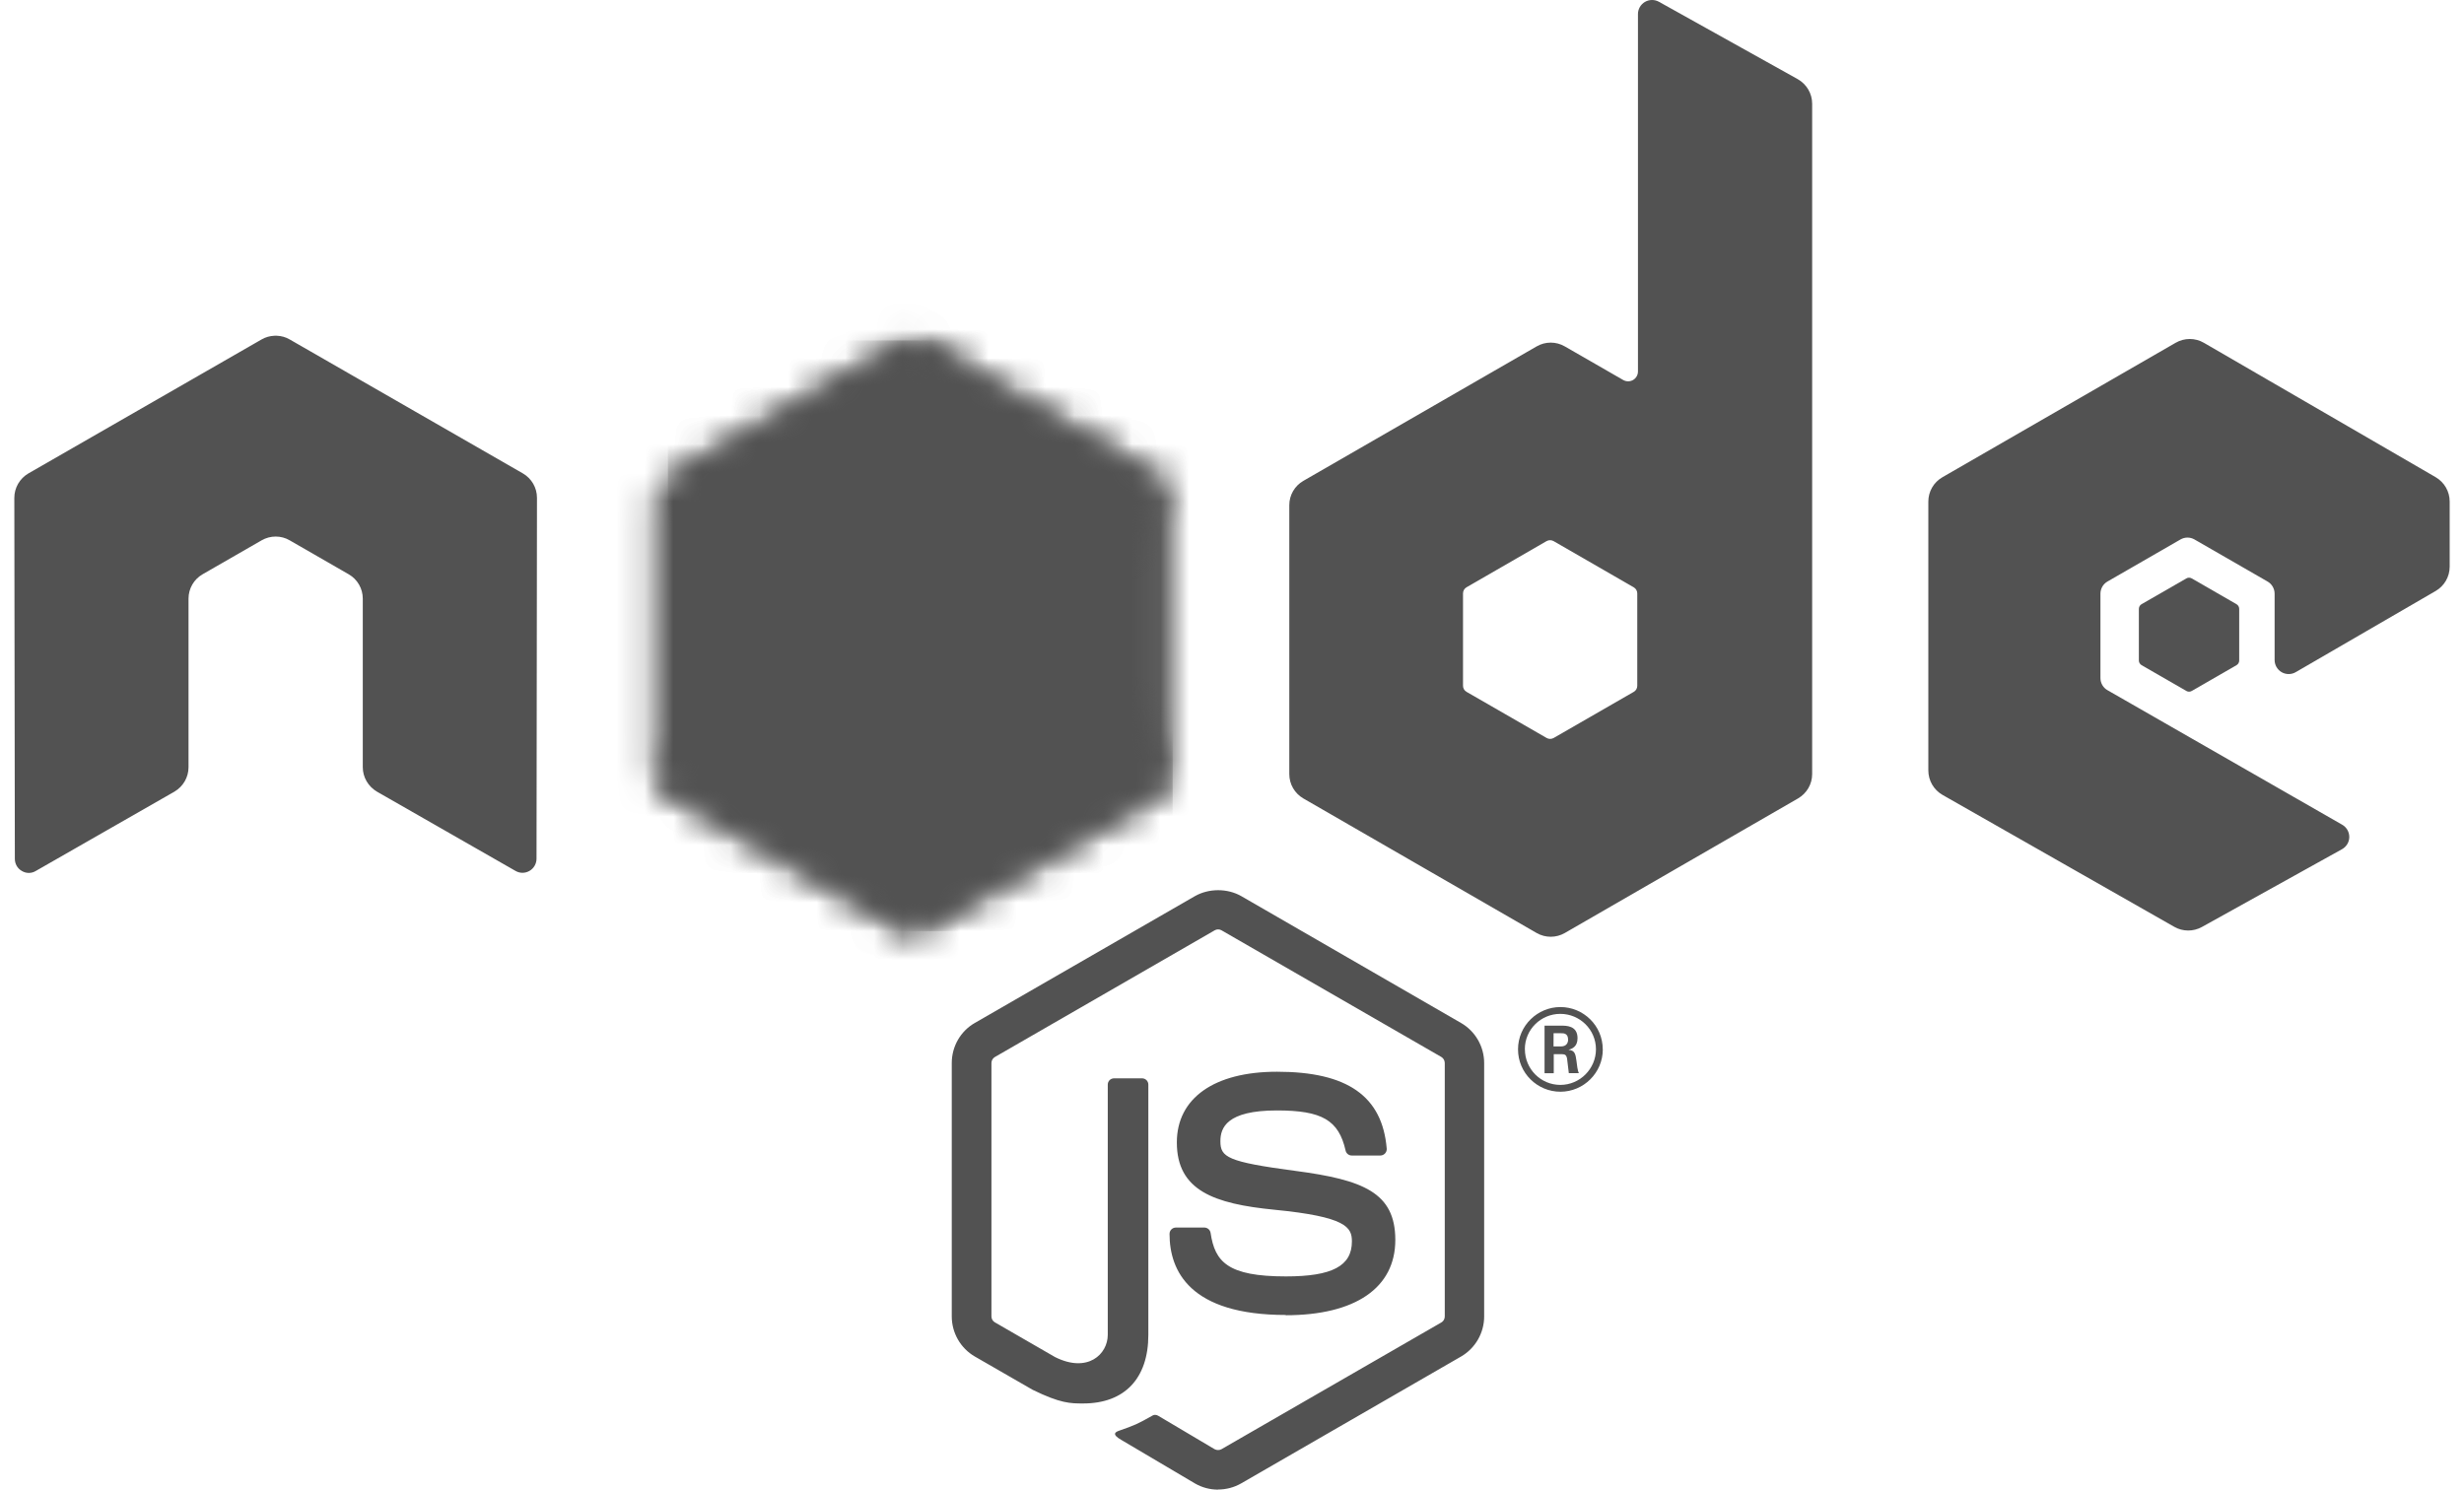
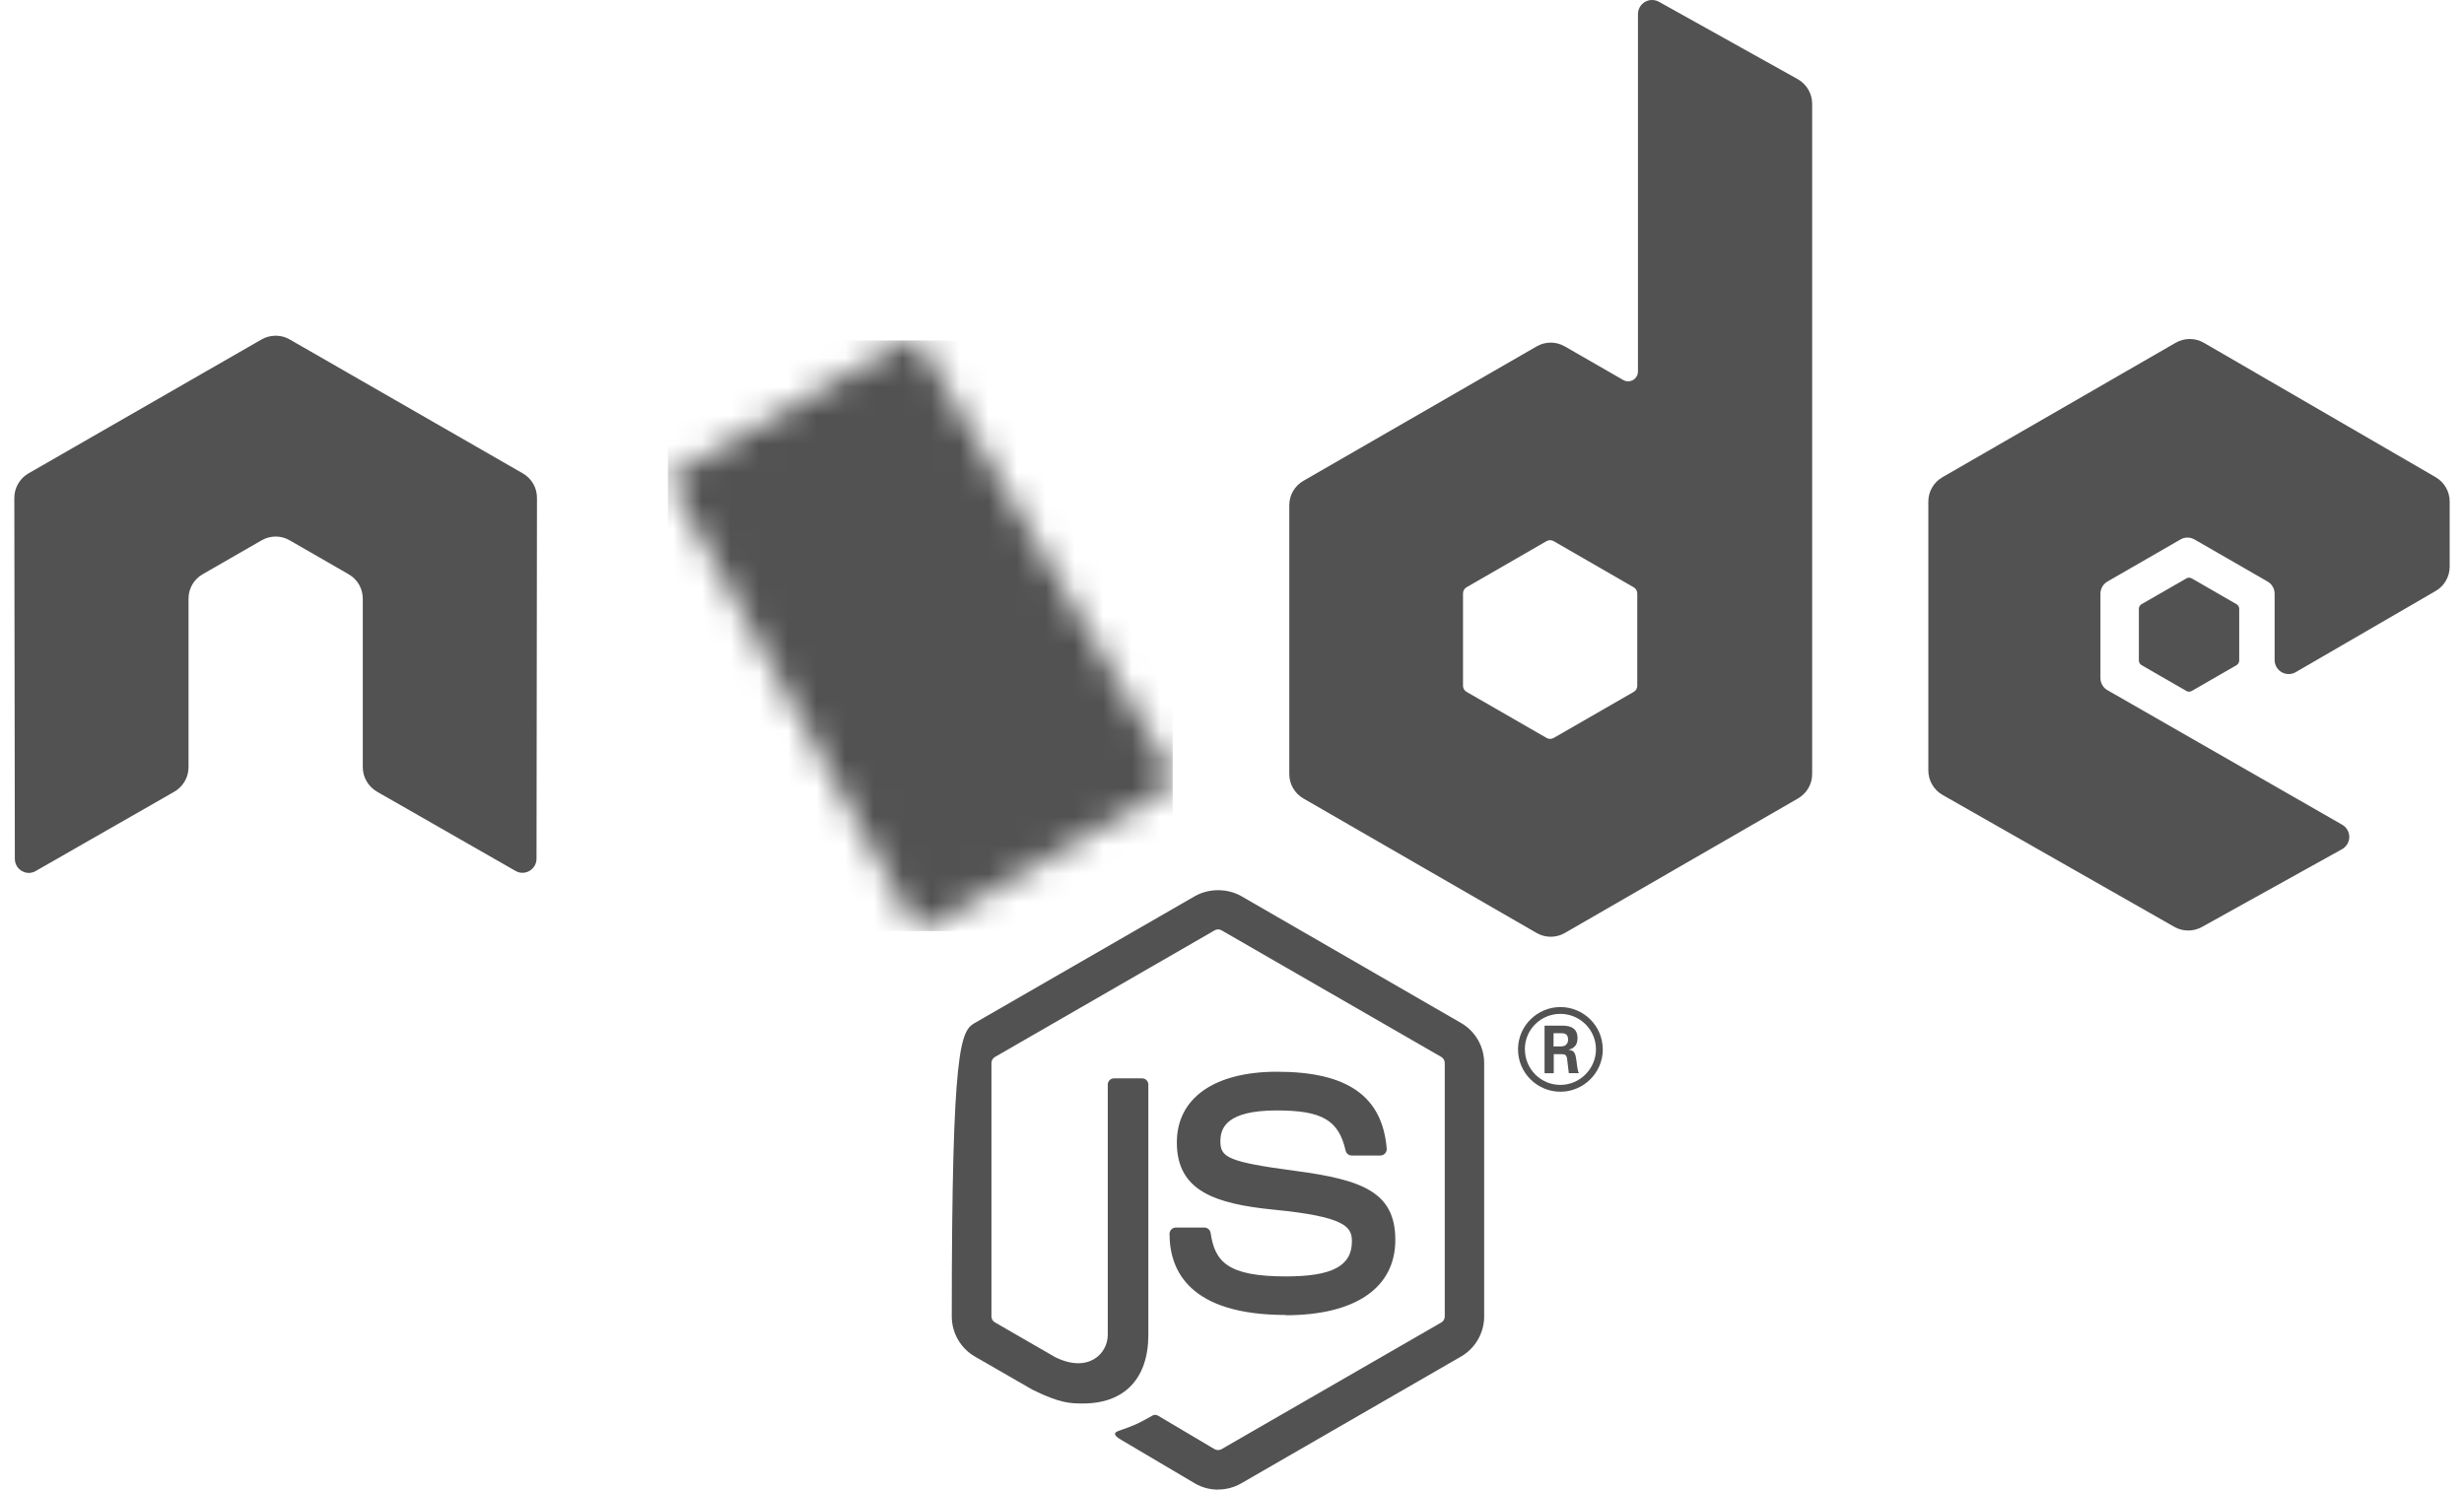
<svg xmlns="http://www.w3.org/2000/svg" width="86" height="52" viewBox="0 0 86 52" fill="none">
  <g clip-path="url(#clip0_2365_5569)">
-     <path d="M42.514 52C42.233 52 41.955 51.927 41.709 51.785L39.146 50.27C38.763 50.056 38.95 49.98 39.076 49.937C39.587 49.758 39.69 49.718 40.235 49.409C40.292 49.376 40.367 49.388 40.426 49.422L42.394 50.589C42.465 50.628 42.566 50.628 42.632 50.589L50.308 46.163C50.38 46.123 50.426 46.041 50.426 45.956V37.108C50.426 37.02 50.38 36.941 50.307 36.897L42.634 32.475C42.563 32.432 42.468 32.432 42.397 32.475L34.726 36.897C34.651 36.939 34.604 37.022 34.604 37.106V45.954C34.604 46.039 34.65 46.119 34.723 46.16L36.825 47.373C37.967 47.943 38.664 47.271 38.664 46.595V37.862C38.664 37.737 38.762 37.642 38.887 37.642H39.859C39.98 37.642 40.08 37.737 40.08 37.862V46.599C40.08 48.119 39.25 48.992 37.807 48.992C37.363 48.992 37.014 48.992 36.038 48.513L34.024 47.353C33.526 47.065 33.219 46.528 33.219 45.954V37.106C33.219 36.53 33.526 35.993 34.024 35.709L41.708 31.281C42.194 31.006 42.84 31.006 43.322 31.281L50.996 35.711C51.492 35.997 51.801 36.532 51.801 37.108V45.956C51.801 46.53 51.492 47.065 50.996 47.353L43.322 51.781C43.076 51.923 42.797 51.996 42.513 51.996" fill="#525252" />
+     <path d="M42.514 52C42.233 52 41.955 51.927 41.709 51.785L39.146 50.27C38.763 50.056 38.95 49.98 39.076 49.937C39.587 49.758 39.69 49.718 40.235 49.409C40.292 49.376 40.367 49.388 40.426 49.422L42.394 50.589C42.465 50.628 42.566 50.628 42.632 50.589L50.308 46.163C50.38 46.123 50.426 46.041 50.426 45.956V37.108C50.426 37.02 50.38 36.941 50.307 36.897L42.634 32.475C42.563 32.432 42.468 32.432 42.397 32.475L34.726 36.897C34.651 36.939 34.604 37.022 34.604 37.106V45.954C34.604 46.039 34.65 46.119 34.723 46.16L36.825 47.373C37.967 47.943 38.664 47.271 38.664 46.595V37.862C38.664 37.737 38.762 37.642 38.887 37.642H39.859C39.98 37.642 40.08 37.737 40.08 37.862V46.599C40.08 48.119 39.25 48.992 37.807 48.992C37.363 48.992 37.014 48.992 36.038 48.513L34.024 47.353C33.526 47.065 33.219 46.528 33.219 45.954C33.219 36.53 33.526 35.993 34.024 35.709L41.708 31.281C42.194 31.006 42.84 31.006 43.322 31.281L50.996 35.711C51.492 35.997 51.801 36.532 51.801 37.108V45.956C51.801 46.53 51.492 47.065 50.996 47.353L43.322 51.781C43.076 51.923 42.797 51.996 42.513 51.996" fill="#525252" />
    <path d="M44.883 45.903C41.525 45.903 40.82 44.363 40.82 43.072C40.82 42.949 40.919 42.851 41.043 42.851H42.034C42.144 42.851 42.236 42.931 42.253 43.038C42.403 44.048 42.849 44.557 44.88 44.557C46.498 44.557 47.185 44.192 47.185 43.335C47.185 42.841 46.99 42.475 44.476 42.229C42.374 42.022 41.075 41.559 41.075 39.88C41.075 38.333 42.382 37.412 44.57 37.412C47.028 37.412 48.246 38.264 48.4 40.095C48.406 40.158 48.383 40.22 48.34 40.266C48.298 40.31 48.239 40.337 48.177 40.337H47.18C47.076 40.337 46.986 40.264 46.965 40.164C46.724 39.103 46.144 38.763 44.567 38.763C42.801 38.763 42.595 39.377 42.595 39.838C42.595 40.396 42.837 40.559 45.22 40.874C47.579 41.187 48.7 41.628 48.7 43.285C48.7 44.955 47.305 45.912 44.872 45.912M54.222 36.529H54.479C54.691 36.529 54.731 36.381 54.731 36.295C54.731 36.068 54.575 36.068 54.489 36.068H54.224L54.222 36.529ZM53.909 35.803H54.479C54.675 35.803 55.06 35.803 55.06 36.241C55.06 36.546 54.864 36.609 54.746 36.648C54.975 36.663 54.99 36.813 55.021 37.024C55.037 37.156 55.062 37.385 55.108 37.462H54.756C54.746 37.385 54.693 36.962 54.693 36.94C54.67 36.846 54.637 36.799 54.52 36.799H54.23V37.464H53.909V35.803ZM53.223 36.629C53.223 37.316 53.778 37.872 54.46 37.872C55.148 37.872 55.703 37.304 55.703 36.629C55.703 35.94 55.14 35.392 54.458 35.392C53.786 35.392 53.221 35.932 53.221 36.627M55.942 36.632C55.942 37.446 55.275 38.11 54.462 38.11C53.655 38.11 52.983 37.454 52.983 36.632C52.983 35.796 53.67 35.154 54.462 35.154C55.26 35.154 55.94 35.797 55.94 36.632" fill="#525252" />
    <path fill-rule="evenodd" clip-rule="evenodd" d="M18.742 17.379C18.742 17.026 18.555 16.702 18.25 16.526L10.111 11.849C9.974 11.768 9.82 11.726 9.664 11.72H9.58C9.424 11.726 9.27 11.768 9.13 11.849L0.992 16.526C0.689 16.703 0.5 17.027 0.5 17.38L0.518 29.979C0.518 30.154 0.608 30.317 0.762 30.403C0.912 30.495 1.1 30.495 1.25 30.403L6.088 27.635C6.394 27.454 6.58 27.133 6.58 26.783V20.898C6.58 20.546 6.766 20.222 7.071 20.047L9.131 18.862C9.284 18.774 9.452 18.73 9.623 18.73C9.791 18.73 9.963 18.774 10.111 18.862L12.17 20.047C12.475 20.221 12.662 20.546 12.662 20.897V26.782C12.662 27.131 12.851 27.454 13.155 27.634L17.99 30.4C18.142 30.49 18.331 30.49 18.482 30.4C18.631 30.314 18.726 30.151 18.726 29.976L18.742 17.379ZM57.145 23.939C57.145 24.027 57.099 24.108 57.023 24.151L54.227 25.761C54.151 25.804 54.057 25.804 53.982 25.761L51.186 24.151C51.109 24.108 51.063 24.026 51.063 23.939V20.715C51.063 20.627 51.109 20.546 51.184 20.502L53.978 18.89C54.055 18.846 54.149 18.846 54.226 18.89L57.022 20.502C57.098 20.546 57.145 20.627 57.145 20.715L57.145 23.939ZM57.901 0.062C57.748 -0.023 57.562 -0.02 57.412 0.067C57.262 0.156 57.169 0.317 57.169 0.491V12.967C57.169 13.09 57.104 13.203 56.998 13.265C56.892 13.326 56.76 13.326 56.654 13.265L54.615 12.092C54.311 11.916 53.937 11.916 53.633 12.092L45.492 16.785C45.187 16.96 45 17.284 45 17.633V27.023C45 27.374 45.187 27.696 45.492 27.873L53.633 32.569C53.937 32.744 54.311 32.744 54.616 32.569L62.757 27.871C63.061 27.694 63.249 27.372 63.249 27.021V3.62C63.249 3.264 63.055 2.937 62.744 2.762L57.901 0.062ZM85.011 20.63C85.314 20.455 85.5 20.131 85.5 19.782V17.506C85.5 17.156 85.313 16.833 85.01 16.657L76.921 11.966C76.615 11.789 76.241 11.789 75.935 11.966L67.796 16.659C67.49 16.835 67.304 17.158 67.304 17.509V26.895C67.304 27.248 67.494 27.574 67.8 27.749L75.887 32.353C76.185 32.524 76.55 32.526 76.852 32.359L81.744 29.643C81.898 29.557 81.996 29.393 81.996 29.217C81.996 29.04 81.901 28.875 81.748 28.789L73.558 24.094C73.405 24.008 73.311 23.845 73.311 23.67V20.726C73.311 20.55 73.403 20.388 73.556 20.3L76.104 18.832C76.256 18.744 76.443 18.744 76.594 18.832L79.144 20.3C79.296 20.387 79.39 20.55 79.39 20.725V23.039C79.39 23.214 79.484 23.377 79.636 23.465C79.788 23.552 79.976 23.552 80.128 23.463L85.011 20.63Z" fill="#525252" />
    <path fill-rule="evenodd" clip-rule="evenodd" d="M76.31 20.191C76.367 20.157 76.439 20.157 76.498 20.191L78.06 21.091C78.118 21.125 78.154 21.187 78.154 21.255V23.057C78.154 23.124 78.118 23.186 78.06 23.22L76.498 24.12C76.439 24.154 76.367 24.154 76.31 24.12L74.748 23.22C74.689 23.186 74.652 23.124 74.652 23.057V21.255C74.652 21.187 74.687 21.125 74.746 21.091L76.31 20.191Z" fill="#525252" />
    <mask id="mask0_2365_5569" style="mask-type:luminance" maskUnits="userSpaceOnUse" x="22" y="11" width="19" height="22">
      <path d="M31.381 12.013L23.286 16.68C22.983 16.855 22.797 17.177 22.797 17.526V26.867C22.797 27.215 22.983 27.538 23.286 27.712L31.382 32.383C31.684 32.557 32.058 32.557 32.36 32.383L40.454 27.712C40.756 27.538 40.942 27.215 40.942 26.867V17.526C40.942 17.177 40.756 16.855 40.452 16.68L32.359 12.013C32.207 11.926 32.038 11.882 31.869 11.882C31.7 11.882 31.531 11.926 31.379 12.013" fill="white" />
    </mask>
    <g mask="url(#mask0_2365_5569)">
-       <path d="M49.124 15.887L26.313 4.719L14.617 28.552L37.427 39.721L49.124 15.887Z" fill="#525252" />
-     </g>
+       </g>
    <mask id="mask1_2365_5569" style="mask-type:luminance" maskUnits="userSpaceOnUse" x="23" y="11" width="18" height="22">
      <path d="M23 27.46C23.077 27.56 23.174 27.647 23.288 27.712L30.232 31.719L31.389 32.383C31.562 32.483 31.759 32.525 31.953 32.511C32.017 32.505 32.082 32.493 32.145 32.475L40.683 16.86C40.617 16.789 40.541 16.729 40.455 16.679L35.155 13.622L32.353 12.012C32.273 11.966 32.187 11.933 32.099 11.91L23 27.46Z" fill="white" />
    </mask>
    <g mask="url(#mask1_2365_5569)">
-       <path d="M13.137 19.191L29.243 40.966L50.545 25.246L34.437 3.471L13.137 19.191Z" fill="#525252" />
-     </g>
+       </g>
    <mask id="mask2_2365_5569" style="mask-type:luminance" maskUnits="userSpaceOnUse" x="23" y="11" width="18" height="22">
      <path d="M31.776 11.888C31.64 11.901 31.507 11.943 31.385 12.013L23.312 16.667L32.017 32.503C32.138 32.486 32.257 32.445 32.364 32.383L40.46 27.712C40.709 27.568 40.88 27.323 40.932 27.045L32.059 11.904C31.994 11.891 31.928 11.884 31.861 11.884C31.834 11.884 31.807 11.885 31.78 11.888" fill="white" />
    </mask>
    <g mask="url(#mask2_2365_5569)">
      <path d="M23.312 11.884V32.503H40.929V11.884H23.312Z" fill="#525252" />
    </g>
  </g>
  <defs>
    <clipPath id="clip0_2365_5569">
      <rect width="85" height="52" fill="white" transform="translate(0.5)" />
    </clipPath>
  </defs>
</svg>